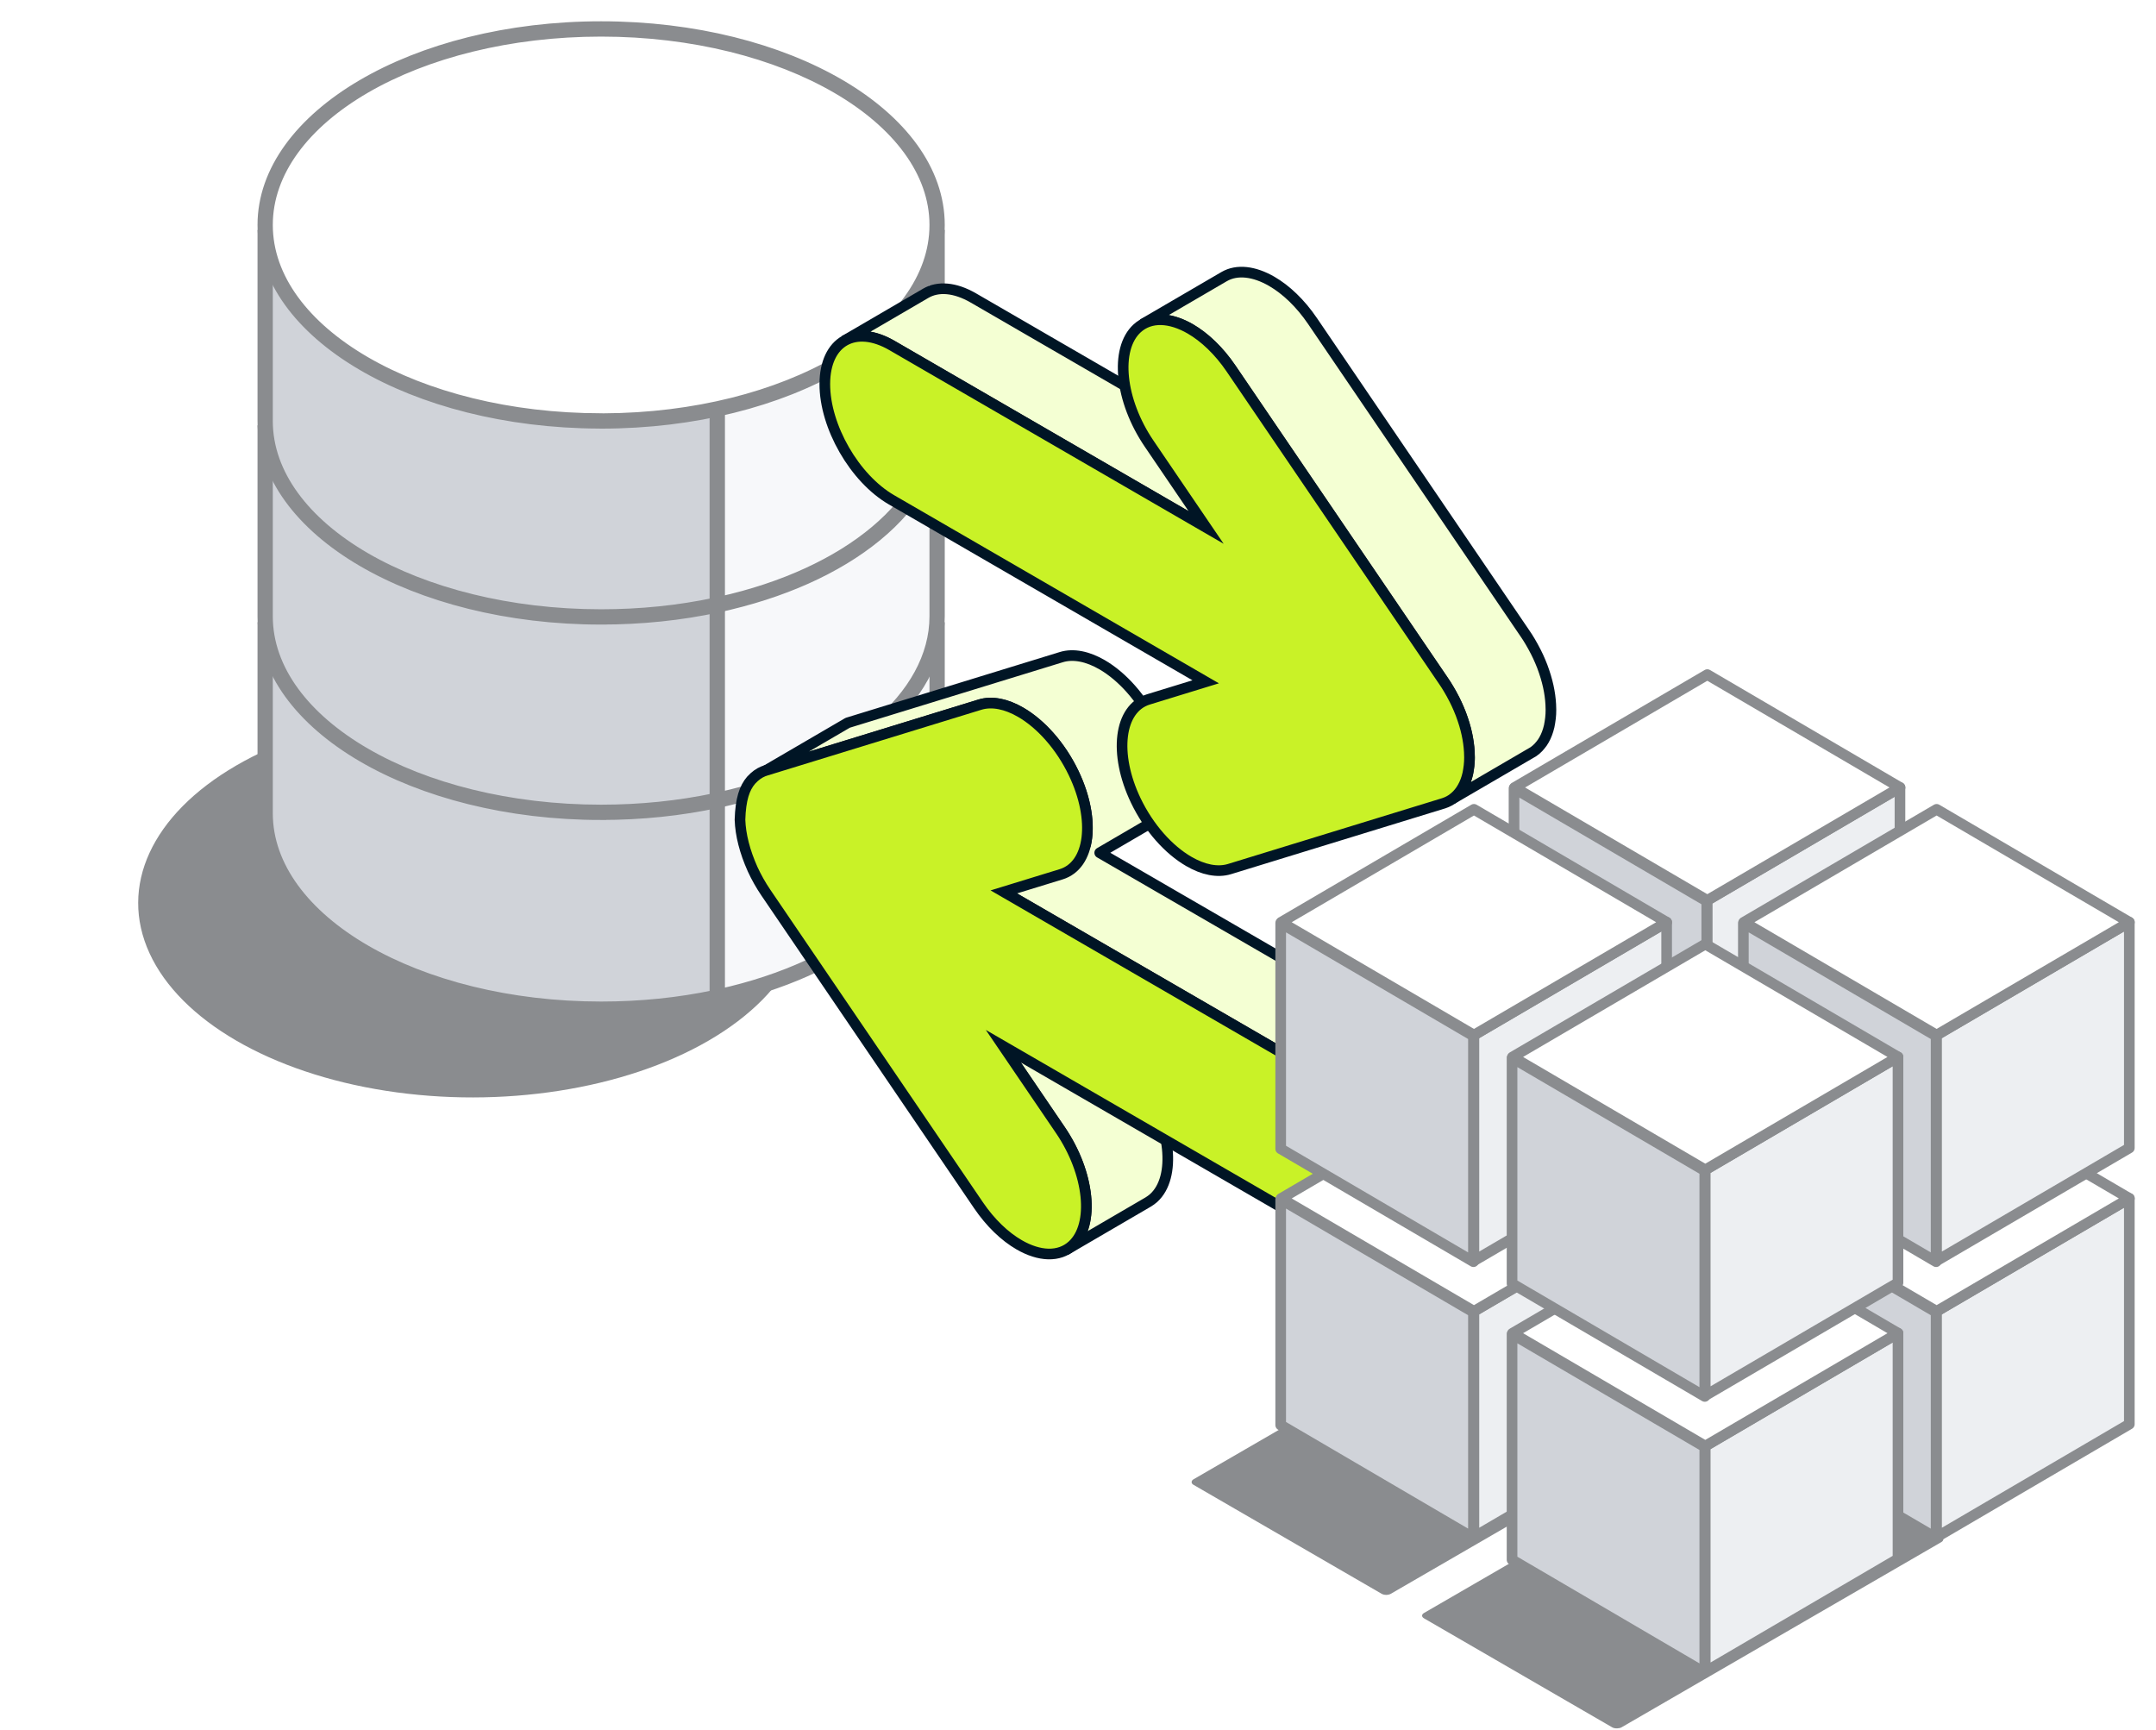
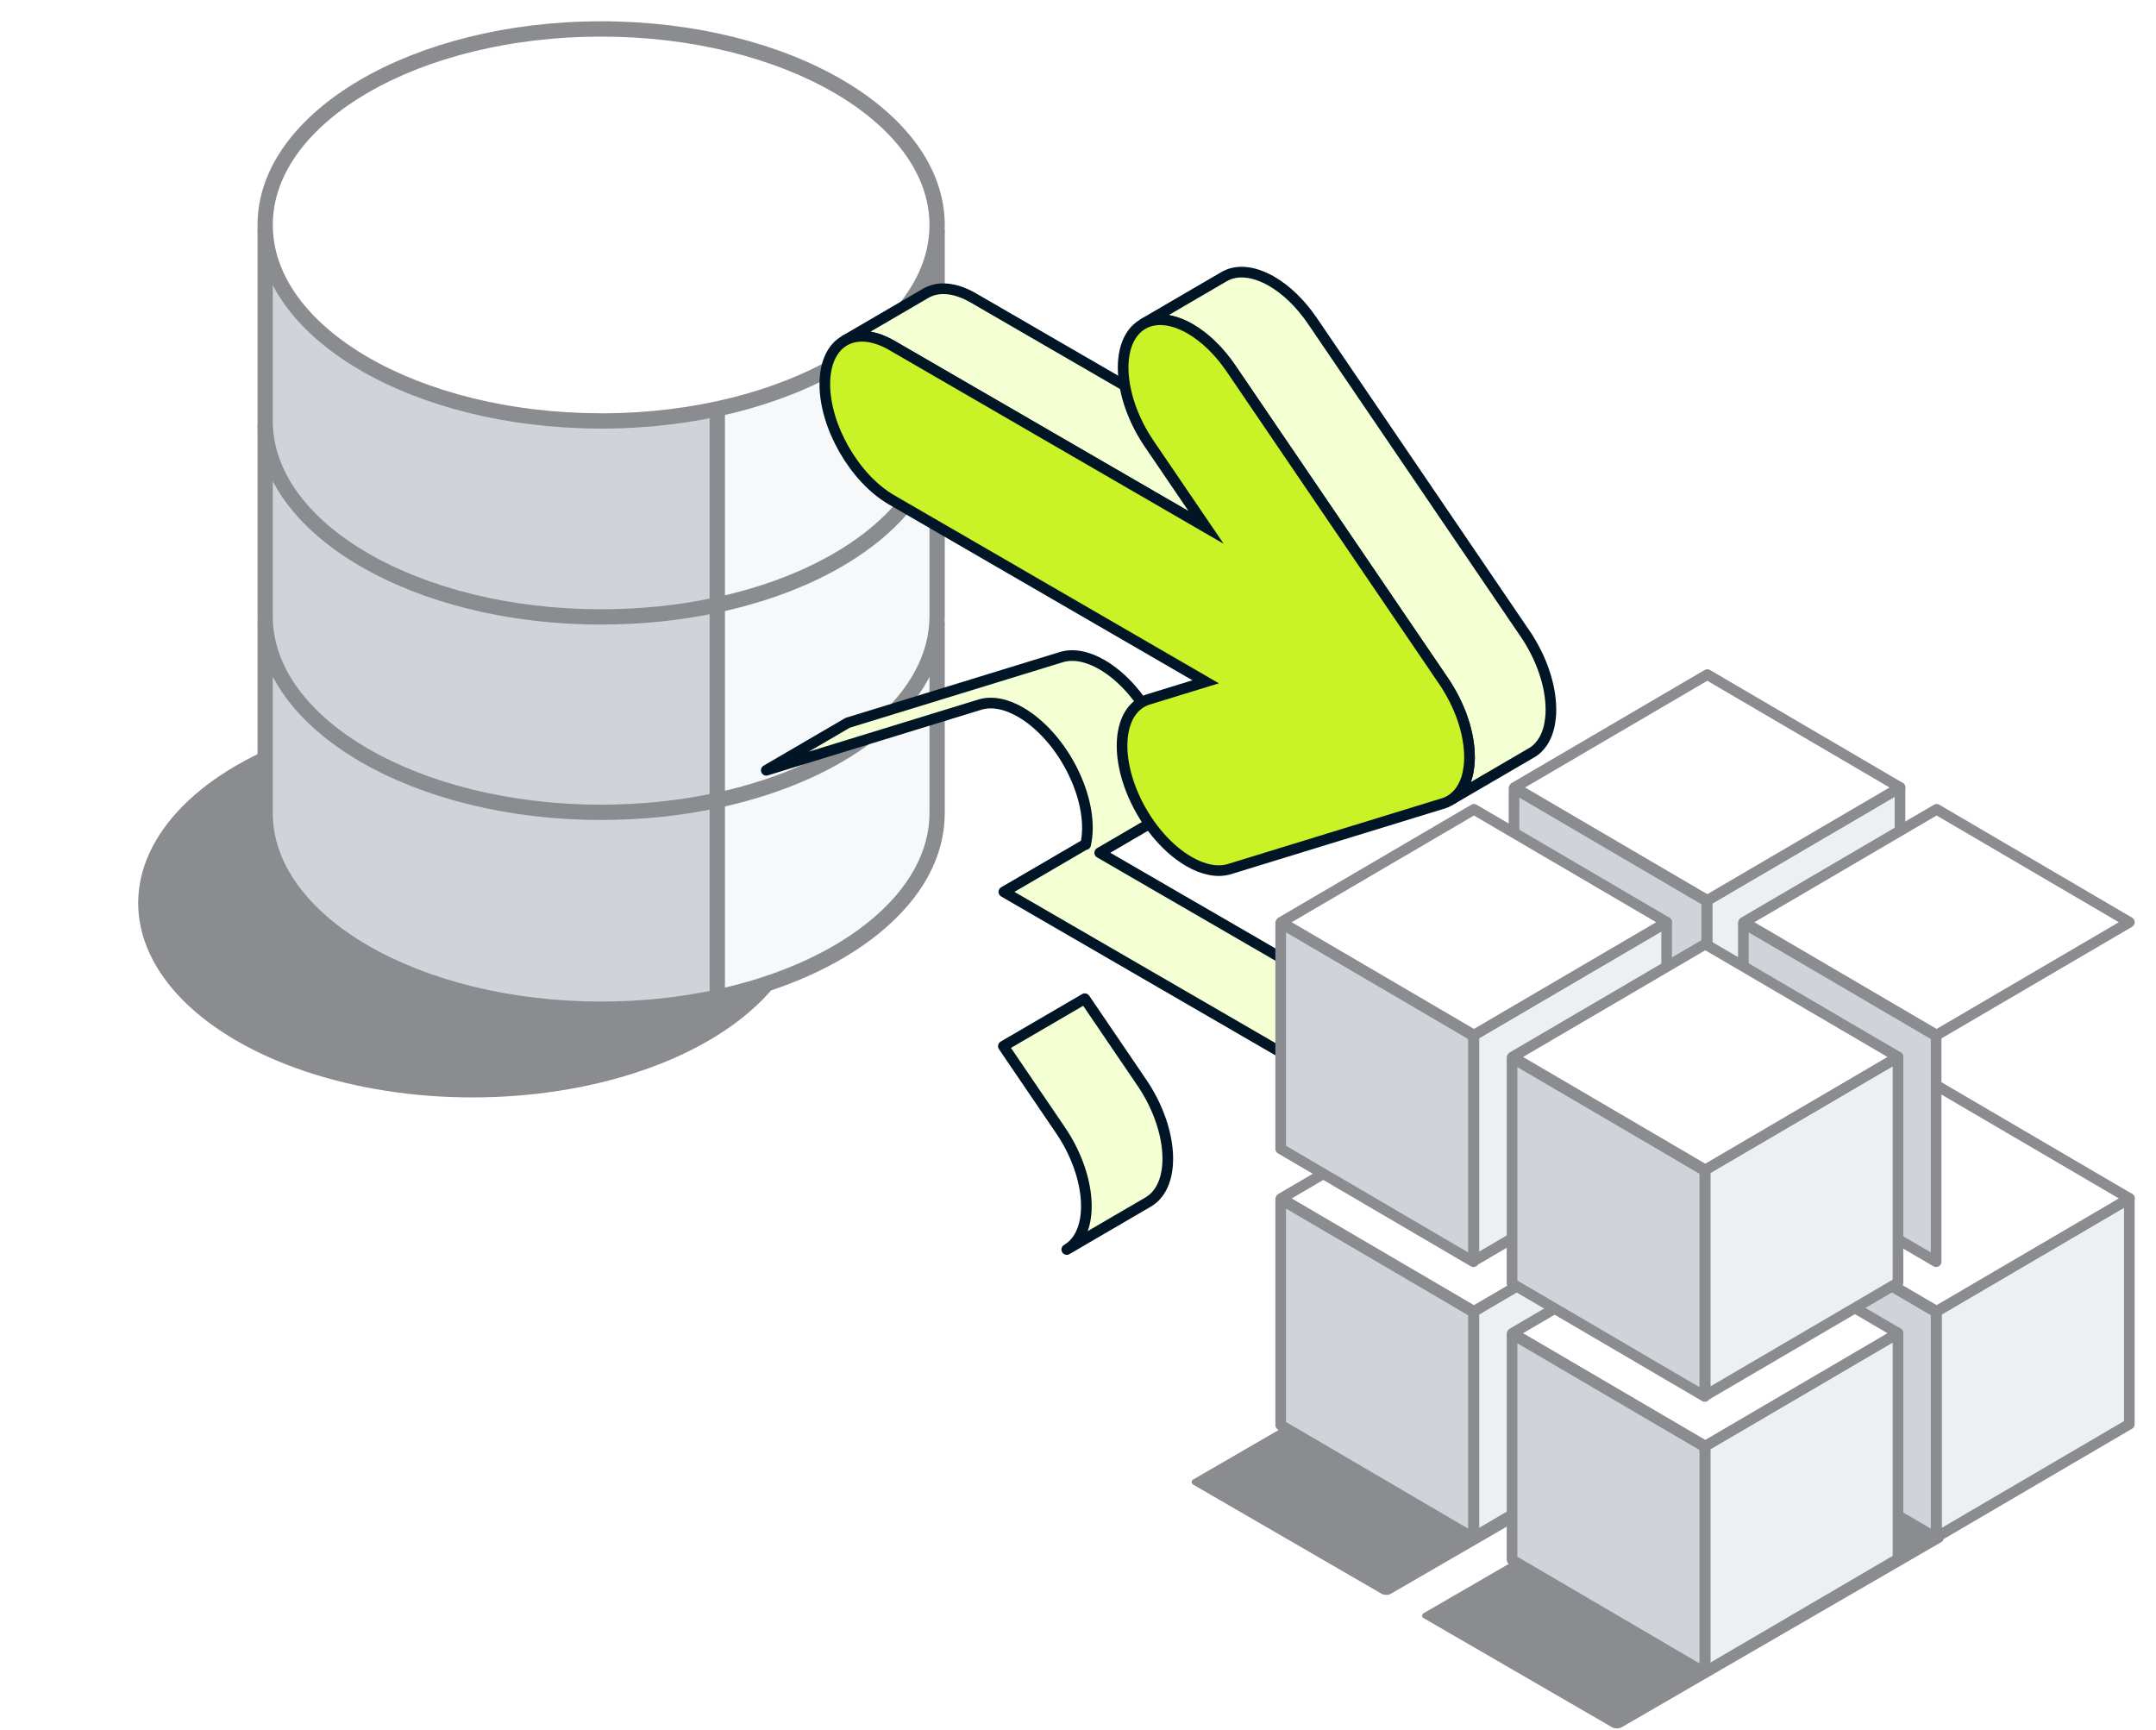
<svg xmlns="http://www.w3.org/2000/svg" width="81" height="65" viewBox="0 0 81 65" fill="none">
  <circle cx="10.266" cy="10.266" r="10.266" transform="matrix(0.865 0.503 -0.865 0.503 17.75 23.599)" fill="#8A8C8F" />
  <path d="M22.584 37.919C29.555 37.919 35.207 34.623 35.207 30.555C35.207 26.488 29.555 23.192 22.584 23.192C15.614 23.192 9.962 26.488 9.962 30.555C9.962 34.623 15.614 37.919 22.584 37.919Z" fill="white" stroke="#8A8C8F" stroke-width="0.4" />
  <path d="M9.962 23.664V30.552C9.962 34.619 15.614 37.915 22.584 37.915C24.117 37.915 25.588 37.756 26.948 37.463V23.664H9.962Z" fill="#D0D3D9" stroke="#8A8C8F" stroke-width="0.4" />
  <path d="M22.585 38.001C15.577 38.001 9.875 34.659 9.875 30.551V23.576H27.036V37.532L26.967 37.547C25.568 37.848 24.093 38.001 22.585 38.001V38.001ZM10.049 23.752V30.552C10.049 34.564 15.672 37.827 22.585 37.827C24.056 37.827 25.495 37.681 26.862 37.392V23.752H10.049V23.752Z" fill="#001525" stroke="#8A8C8F" stroke-width="0.4" />
  <path d="M26.949 23.664V37.463C31.77 36.427 35.207 33.723 35.207 30.552V23.664H26.949Z" fill="#F7F8FA" stroke="#8A8C8F" stroke-width="0.4" />
  <path d="M26.862 37.57V23.577H35.294V30.552C35.294 32.115 34.48 33.61 32.941 34.876C31.445 36.106 29.379 37.03 26.967 37.548L26.862 37.571V37.57ZM27.036 23.751V37.354C31.876 36.286 35.12 33.56 35.12 30.552V23.751H27.036Z" fill="#001525" stroke="#8A8C8F" stroke-width="0.4" />
  <path d="M22.584 30.553C29.555 30.553 35.207 27.257 35.207 23.19C35.207 19.123 29.556 15.825 22.584 15.825C15.612 15.825 9.962 19.121 9.962 23.188C9.962 27.255 15.614 30.551 22.584 30.551V30.553Z" fill="#F7F8FA" stroke="#8A8C8F" stroke-width="0.4" />
  <path d="M22.584 30.522C29.555 30.522 35.207 27.226 35.207 23.159C35.207 19.091 29.555 15.795 22.584 15.795C15.614 15.795 9.962 19.091 9.962 23.159C9.962 27.226 15.614 30.522 22.584 30.522Z" fill="white" stroke="#8A8C8F" stroke-width="0.4" />
  <path d="M9.962 16.268V23.155C9.962 27.223 15.614 30.519 22.584 30.519C24.117 30.519 25.588 30.36 26.948 30.067V16.269H9.962V16.268Z" fill="#D0D3D9" stroke="#8A8C8F" stroke-width="0.4" />
  <path d="M22.585 30.606C15.577 30.606 9.875 27.264 9.875 23.155V16.18H27.036V30.137L26.967 30.151C25.568 30.453 24.093 30.605 22.585 30.605V30.606ZM10.049 16.355V23.155C10.049 27.168 15.672 30.431 22.585 30.431C24.056 30.431 25.495 30.284 26.862 29.996V16.356H10.049V16.355Z" fill="#001525" stroke="#8A8C8F" stroke-width="0.4" />
  <path d="M26.949 16.268V30.066C31.77 29.03 35.207 26.326 35.207 23.155V16.267H26.949V16.268Z" fill="#F7F8FA" stroke="#8A8C8F" stroke-width="0.4" />
  <path d="M26.862 30.174V16.18H35.294V23.155C35.294 24.719 34.48 26.214 32.941 27.48C31.445 28.71 29.379 29.634 26.967 30.152L26.862 30.175V30.174ZM27.036 16.355V29.958C31.876 28.89 35.12 26.164 35.12 23.155V16.355H27.036Z" fill="#001525" stroke="#8A8C8F" stroke-width="0.4" />
  <path d="M22.584 23.158C29.555 23.158 35.207 19.862 35.207 15.795C35.207 11.727 29.556 8.43 22.584 8.43C15.612 8.43 9.962 11.726 9.962 15.793C9.962 19.86 15.614 23.156 22.584 23.156V23.158Z" fill="#F7F8FA" stroke="#8A8C8F" stroke-width="0.4" />
  <path d="M22.584 23.18C29.555 23.18 35.207 19.884 35.207 15.817C35.207 11.75 29.555 8.454 22.584 8.454C15.614 8.454 9.962 11.75 9.962 15.817C9.962 19.884 15.614 23.18 22.584 23.18Z" fill="white" stroke="#8A8C8F" stroke-width="0.4" />
  <path d="M9.962 8.927V15.814C9.962 19.881 15.614 23.177 22.584 23.177C24.117 23.177 25.588 23.018 26.948 22.725V8.927H9.962Z" fill="#D0D3D9" stroke="#8A8C8F" stroke-width="0.4" />
  <path d="M22.585 23.265C15.577 23.265 9.875 19.922 9.875 15.814V8.839H27.036V22.795L26.967 22.81C25.568 23.112 24.093 23.264 22.585 23.264V23.265ZM10.049 9.014V15.814C10.049 19.826 15.672 23.09 22.585 23.09C24.056 23.09 25.495 22.943 26.862 22.654V9.014H10.049Z" fill="#001525" stroke="#8A8C8F" stroke-width="0.4" />
  <path d="M26.949 8.927V22.725C31.77 21.689 35.207 18.985 35.207 15.814V8.927H26.949Z" fill="#F7F8FA" stroke="#8A8C8F" stroke-width="0.4" />
  <path d="M26.862 22.833V8.839H35.294V15.814C35.294 17.377 34.48 18.872 32.941 20.138C31.445 21.368 29.379 22.292 26.967 22.811L26.862 22.834V22.833ZM27.036 9.014V22.617C31.876 21.548 35.12 18.822 35.12 15.814V9.014H27.036Z" fill="#001525" stroke="#8A8C8F" stroke-width="0.4" />
  <path d="M22.584 15.816C29.555 15.816 35.207 12.52 35.207 8.452C35.207 4.385 29.556 1.087 22.584 1.087C15.612 1.087 9.962 4.384 9.962 8.451C9.962 12.518 15.614 15.814 22.584 15.814V15.816Z" fill="white" stroke="#8A8C8F" stroke-width="0.4" />
  <path d="M22.585 15.903L22.498 15.901C15.53 15.873 9.875 12.542 9.875 8.451C9.875 4.359 15.577 1 22.585 1C29.593 1 35.294 4.343 35.294 8.452C35.294 12.561 29.593 15.903 22.585 15.903ZM22.585 1.175C15.672 1.175 10.049 4.439 10.049 8.451C10.049 12.463 15.672 15.726 22.585 15.726L22.672 15.728C29.543 15.701 35.12 12.448 35.12 8.452C35.12 4.457 29.496 1.175 22.585 1.175Z" fill="#001525" stroke="#8A8C8F" stroke-width="0.4" />
  <g filter="url(#filter0_d_97_322)">
    <path d="M40.755 37.52L37.696 39.304L39.84 42.457C40.938 44.07 41.138 46.011 40.287 46.789C40.222 46.848 40.151 46.901 40.078 46.943L43.136 45.159C43.21 45.115 43.279 45.064 43.346 45.005C44.197 44.227 43.997 42.287 42.899 40.673L40.755 37.52Z" fill="#F4FFD3" stroke="#001525" stroke-width="0.4" stroke-linecap="round" stroke-linejoin="round" />
    <path d="M52.574 38.56L41.316 32.038L43.182 30.949C44.057 30.439 44.169 28.875 43.396 27.261C42.903 26.231 42.159 25.411 41.406 24.974C40.87 24.664 40.331 24.547 39.872 24.688L31.847 27.155L28.789 28.939L36.814 26.472C37.271 26.331 37.812 26.448 38.347 26.758C39.101 27.195 39.846 28.015 40.338 29.044C40.814 30.037 40.953 31.01 40.786 31.731L40.772 31.723L37.714 33.507L49.516 40.344C50.905 41.148 52.026 43.099 52.022 44.699C52.019 45.494 51.74 46.054 51.288 46.317L54.347 44.533C54.798 44.27 55.077 43.71 55.08 42.914C55.084 41.313 53.962 39.364 52.574 38.56Z" fill="#F4FFD3" stroke="#001525" stroke-width="0.4" stroke-linecap="round" stroke-linejoin="round" />
-     <path d="M49.515 40.345L37.712 33.508L39.867 32.846C40.97 32.508 41.18 30.806 40.337 29.046C39.843 28.017 39.1 27.196 38.346 26.759C37.811 26.449 37.271 26.333 36.812 26.474L28.788 28.94C28.759 28.948 28.731 28.959 28.68 28.977C28.517 29.044 28.374 29.144 28.22 29.311C27.97 29.602 27.824 30.024 27.801 30.798C27.821 31.367 27.979 31.992 28.277 32.657C28.416 32.958 28.582 33.254 28.773 33.535L36.759 45.276C37.215 45.947 37.753 46.455 38.288 46.765C39.042 47.202 39.788 47.244 40.286 46.79C41.137 46.012 40.937 44.073 39.839 42.458L37.695 39.306L49.498 46.142C50.886 46.947 52.015 46.302 52.021 44.7C52.025 43.099 50.902 41.149 49.515 40.345Z" fill="#C9F227" stroke="#001525" stroke-width="0.4" stroke-miterlimit="10" stroke-linecap="round" />
    <path d="M36.569 11.194C35.87 10.789 35.237 10.751 34.78 11.018L31.721 12.802C32.178 12.535 32.812 12.573 33.511 12.978L45.313 19.815L48.372 18.031L36.569 11.194Z" fill="#F4FFD3" stroke="#001525" stroke-width="0.4" stroke-miterlimit="10" stroke-linecap="round" />
-     <path d="M58.262 26.464C58.261 26.422 58.256 26.378 58.249 26.296C58.245 26.251 58.239 26.206 58.229 26.127C58.223 26.079 58.215 26.029 58.202 25.957C58.191 25.901 58.181 25.844 58.168 25.786C58.115 25.544 58.042 25.303 57.943 25.037C57.924 24.988 57.903 24.938 57.866 24.848C57.847 24.805 57.827 24.76 57.788 24.671C57.766 24.625 57.743 24.578 57.705 24.5C57.676 24.443 57.647 24.387 57.594 24.29C57.572 24.249 57.549 24.208 57.49 24.108C57.468 24.072 57.448 24.037 57.39 23.944C57.365 23.906 57.341 23.869 57.294 23.8L49.31 12.06C48.854 11.389 48.315 10.881 47.779 10.57C47.124 10.192 46.476 10.109 45.99 10.392L42.931 12.176C43.416 11.893 44.065 11.976 44.721 12.354C45.256 12.665 45.796 13.173 46.251 13.844L54.236 25.584C54.281 25.653 54.305 25.69 54.331 25.728C54.389 25.821 54.411 25.856 54.431 25.892C54.491 25.991 54.514 26.033 54.535 26.073C54.589 26.172 54.618 26.227 54.647 26.284C54.686 26.362 54.708 26.409 54.729 26.455C54.768 26.544 54.789 26.589 54.807 26.632C54.845 26.722 54.864 26.77 54.884 26.821C54.984 27.085 55.058 27.328 55.11 27.57C55.123 27.628 55.133 27.685 55.143 27.741C55.156 27.812 55.163 27.862 55.17 27.911C55.182 27.99 55.187 28.035 55.191 28.08C55.198 28.161 55.201 28.206 55.204 28.248C55.21 28.342 55.21 28.396 55.21 28.451C55.21 28.505 55.21 28.559 55.205 28.61C55.201 28.686 55.197 28.726 55.192 28.765C55.184 28.84 55.178 28.878 55.172 28.916C55.16 28.985 55.152 29.025 55.145 29.065C55.13 29.126 55.118 29.171 55.105 29.212C55.052 29.392 54.977 29.549 54.886 29.684C54.857 29.724 54.838 29.75 54.816 29.775C54.781 29.819 54.76 29.84 54.741 29.862C54.697 29.904 54.676 29.925 54.653 29.945C54.608 29.983 54.579 30.004 54.548 30.026L57.607 28.242C57.637 28.22 57.666 28.2 57.711 28.161C57.734 28.141 57.756 28.122 57.799 28.078C57.818 28.056 57.84 28.035 57.874 27.991C57.896 27.966 57.915 27.94 57.944 27.9C58.036 27.765 58.11 27.608 58.164 27.428C58.177 27.386 58.188 27.342 58.203 27.281C58.212 27.242 58.22 27.201 58.23 27.132C58.238 27.094 58.242 27.056 58.251 26.981C58.255 26.943 58.258 26.902 58.264 26.826C58.267 26.773 58.268 26.721 58.268 26.667C58.268 26.613 58.268 26.56 58.262 26.464Z" fill="#F4FFD3" stroke="#001525" stroke-width="0.4" stroke-miterlimit="10" stroke-linecap="round" />
+     <path d="M58.262 26.464C58.261 26.422 58.256 26.378 58.249 26.296C58.245 26.251 58.239 26.206 58.229 26.127C58.223 26.079 58.215 26.029 58.202 25.957C58.191 25.901 58.181 25.844 58.168 25.786C58.115 25.544 58.042 25.303 57.943 25.037C57.924 24.988 57.903 24.938 57.866 24.848C57.847 24.805 57.827 24.76 57.788 24.671C57.766 24.625 57.743 24.578 57.705 24.5C57.676 24.443 57.647 24.387 57.594 24.29C57.572 24.249 57.549 24.208 57.49 24.108C57.468 24.072 57.448 24.037 57.39 23.944L49.31 12.06C48.854 11.389 48.315 10.881 47.779 10.57C47.124 10.192 46.476 10.109 45.99 10.392L42.931 12.176C43.416 11.893 44.065 11.976 44.721 12.354C45.256 12.665 45.796 13.173 46.251 13.844L54.236 25.584C54.281 25.653 54.305 25.69 54.331 25.728C54.389 25.821 54.411 25.856 54.431 25.892C54.491 25.991 54.514 26.033 54.535 26.073C54.589 26.172 54.618 26.227 54.647 26.284C54.686 26.362 54.708 26.409 54.729 26.455C54.768 26.544 54.789 26.589 54.807 26.632C54.845 26.722 54.864 26.77 54.884 26.821C54.984 27.085 55.058 27.328 55.11 27.57C55.123 27.628 55.133 27.685 55.143 27.741C55.156 27.812 55.163 27.862 55.17 27.911C55.182 27.99 55.187 28.035 55.191 28.08C55.198 28.161 55.201 28.206 55.204 28.248C55.21 28.342 55.21 28.396 55.21 28.451C55.21 28.505 55.21 28.559 55.205 28.61C55.201 28.686 55.197 28.726 55.192 28.765C55.184 28.84 55.178 28.878 55.172 28.916C55.16 28.985 55.152 29.025 55.145 29.065C55.13 29.126 55.118 29.171 55.105 29.212C55.052 29.392 54.977 29.549 54.886 29.684C54.857 29.724 54.838 29.75 54.816 29.775C54.781 29.819 54.76 29.84 54.741 29.862C54.697 29.904 54.676 29.925 54.653 29.945C54.608 29.983 54.579 30.004 54.548 30.026L57.607 28.242C57.637 28.22 57.666 28.2 57.711 28.161C57.734 28.141 57.756 28.122 57.799 28.078C57.818 28.056 57.84 28.035 57.874 27.991C57.896 27.966 57.915 27.94 57.944 27.9C58.036 27.765 58.11 27.608 58.164 27.428C58.177 27.386 58.188 27.342 58.203 27.281C58.212 27.242 58.22 27.201 58.23 27.132C58.238 27.094 58.242 27.056 58.251 26.981C58.255 26.943 58.258 26.902 58.264 26.826C58.267 26.773 58.268 26.721 58.268 26.667C58.268 26.613 58.268 26.56 58.262 26.464Z" fill="#F4FFD3" stroke="#001525" stroke-width="0.4" stroke-miterlimit="10" stroke-linecap="round" />
    <path d="M44.719 12.357C45.255 12.668 45.794 13.176 46.25 13.847L54.234 25.587C54.279 25.655 54.304 25.693 54.33 25.731C54.388 25.824 54.41 25.858 54.43 25.895C54.489 25.994 54.512 26.036 54.534 26.076C54.587 26.175 54.616 26.23 54.645 26.287C54.684 26.365 54.706 26.412 54.728 26.458C54.767 26.547 54.787 26.592 54.806 26.635C54.843 26.725 54.862 26.773 54.883 26.824C54.982 27.09 55.056 27.331 55.108 27.573C55.121 27.631 55.131 27.688 55.142 27.744C55.155 27.815 55.162 27.865 55.169 27.914C55.181 27.992 55.185 28.037 55.189 28.082C55.197 28.165 55.199 28.209 55.202 28.251C55.208 28.345 55.208 28.399 55.208 28.454C55.208 28.509 55.208 28.561 55.204 28.612C55.199 28.689 55.195 28.728 55.191 28.767C55.182 28.843 55.176 28.881 55.17 28.919C55.159 28.988 55.15 29.027 55.143 29.068C55.129 29.129 55.117 29.174 55.104 29.215C55.05 29.395 54.975 29.551 54.884 29.686C54.855 29.727 54.836 29.753 54.815 29.778C54.78 29.821 54.76 29.843 54.739 29.865C54.696 29.907 54.674 29.927 54.651 29.948C54.606 29.985 54.577 30.007 54.547 30.029C54.501 30.058 54.477 30.073 54.453 30.086C54.397 30.115 54.375 30.126 54.353 30.135C54.292 30.16 54.266 30.168 54.242 30.177L46.196 32.649C45.738 32.79 45.198 32.674 44.663 32.363C43.909 31.926 43.166 31.105 42.672 30.077C41.829 28.316 42.04 26.616 43.142 26.277L45.297 25.615L33.494 18.778C32.105 17.974 30.984 16.023 30.988 14.423C30.993 12.823 32.123 12.176 33.511 12.98L45.314 19.817L43.171 16.666C42.073 15.052 41.873 13.111 42.724 12.334C43.222 11.88 43.968 11.922 44.722 12.359L44.719 12.357Z" fill="#C9F227" stroke="#001525" stroke-width="0.4" stroke-miterlimit="10" stroke-linecap="round" />
  </g>
  <rect width="8.577" height="14.295" rx="0.2" transform="matrix(-0.865 -0.501 -0.865 0.501 73.11 57.834)" fill="#8A8C8F" />
  <rect width="8.577" height="14.295" rx="0.2" transform="matrix(0.865 0.501 -0.865 0.501 57.026 48.518)" fill="#8A8C8F" />
  <path d="M64.122 52.716L56.881 48.476V39.995L64.122 44.235V52.716Z" fill="#D0D3D9" stroke="#8A8C8F" stroke-width="0.4" stroke-linecap="round" stroke-linejoin="round" />
  <path d="M71.381 48.442L64.14 52.682V44.202L71.381 39.961V48.442Z" fill="#EDEFF2" stroke="#8A8C8F" stroke-width="0.4" stroke-linecap="round" stroke-linejoin="round" />
  <path d="M64.143 44.202L56.901 39.962L64.143 35.721L71.384 39.962L64.143 44.202Z" fill="white" stroke="#8A8C8F" stroke-width="0.4" stroke-linecap="round" stroke-linejoin="round" />
  <path d="M64.122 42.338L56.881 38.098V29.617L64.122 33.857V42.338Z" fill="#D0D3D9" stroke="#8A8C8F" stroke-width="0.4" stroke-linecap="round" stroke-linejoin="round" />
  <path d="M71.381 38.065L64.14 42.305V33.825L71.381 29.584V38.065Z" fill="#EDEFF2" stroke="#8A8C8F" stroke-width="0.4" stroke-linecap="round" stroke-linejoin="round" />
  <path d="M64.143 33.825L56.901 29.585L64.143 25.344L71.384 29.585L64.143 33.825Z" fill="white" stroke="#8A8C8F" stroke-width="0.4" stroke-linecap="round" stroke-linejoin="round" />
  <path d="M55.357 57.778L48.115 53.537V45.056L55.357 49.297V57.778Z" fill="#D0D3D9" stroke="#8A8C8F" stroke-width="0.4" stroke-linecap="round" stroke-linejoin="round" />
  <path d="M62.615 53.504L55.374 57.745V49.264L62.615 45.023V53.504Z" fill="#EDEFF2" stroke="#8A8C8F" stroke-width="0.4" stroke-linecap="round" stroke-linejoin="round" />
  <path d="M55.376 49.264L48.134 45.024L55.376 40.783L62.617 45.024L55.376 49.264Z" fill="white" stroke="#8A8C8F" stroke-width="0.4" stroke-linecap="round" stroke-linejoin="round" />
  <path d="M55.357 47.401L48.115 43.16V34.679L55.357 38.92V47.401Z" fill="#D0D3D9" stroke="#8A8C8F" stroke-width="0.4" stroke-linecap="round" stroke-linejoin="round" />
  <path d="M62.615 43.128L55.374 47.368V38.888L62.615 34.647V43.128Z" fill="#EDEFF2" stroke="#8A8C8F" stroke-width="0.4" stroke-linecap="round" stroke-linejoin="round" />
  <path d="M55.376 38.887L48.134 34.647L55.376 30.406L62.617 34.647L55.376 38.887Z" fill="white" stroke="#8A8C8F" stroke-width="0.4" stroke-linecap="round" stroke-linejoin="round" />
  <path d="M72.739 57.778L65.497 53.537V45.056L72.739 49.297V57.778Z" fill="#D0D3D9" stroke="#8A8C8F" stroke-width="0.4" stroke-linecap="round" stroke-linejoin="round" />
  <path d="M79.998 53.504L72.756 57.745V49.264L79.998 45.023V53.504Z" fill="#EDEFF2" stroke="#8A8C8F" stroke-width="0.4" stroke-linecap="round" stroke-linejoin="round" />
  <path d="M72.758 49.264L65.517 45.024L72.758 40.783L80 45.024L72.758 49.264Z" fill="white" stroke="#8A8C8F" stroke-width="0.4" stroke-linecap="round" stroke-linejoin="round" />
  <path d="M72.739 47.401L65.497 43.16V34.679L72.739 38.92V47.401Z" fill="#D0D3D9" stroke="#8A8C8F" stroke-width="0.4" stroke-linecap="round" stroke-linejoin="round" />
-   <path d="M79.998 43.128L72.756 47.368V38.888L79.998 34.647V43.128Z" fill="#EDEFF2" stroke="#8A8C8F" stroke-width="0.4" stroke-linecap="round" stroke-linejoin="round" />
  <path d="M72.758 38.887L65.517 34.647L72.758 30.406L80 34.647L72.758 38.887Z" fill="white" stroke="#8A8C8F" stroke-width="0.4" stroke-linecap="round" stroke-linejoin="round" />
  <path d="M64.048 62.84L56.807 58.599V50.118L64.048 54.359V62.84Z" fill="#D0D3D9" stroke="#8A8C8F" stroke-width="0.4" stroke-linecap="round" stroke-linejoin="round" />
  <path d="M71.307 58.567L64.065 62.807V54.327L71.307 50.086V58.567Z" fill="#EDEFF2" stroke="#8A8C8F" stroke-width="0.4" stroke-linecap="round" stroke-linejoin="round" />
  <path d="M64.067 54.327L56.826 50.087L64.067 45.846L71.308 50.087L64.067 54.327Z" fill="white" stroke="#8A8C8F" stroke-width="0.4" stroke-linecap="round" stroke-linejoin="round" />
  <path d="M64.048 52.463L56.807 48.223V39.742L64.048 43.982V52.463Z" fill="#D0D3D9" stroke="#8A8C8F" stroke-width="0.4" stroke-linecap="round" stroke-linejoin="round" />
  <path d="M71.307 48.191L64.065 52.431V43.95L71.307 39.71V48.191Z" fill="#EDEFF2" stroke="#8A8C8F" stroke-width="0.4" stroke-linecap="round" stroke-linejoin="round" />
  <path d="M64.067 43.95L56.826 39.709L64.067 35.469L71.308 39.709L64.067 43.95Z" fill="white" stroke="#8A8C8F" stroke-width="0.4" stroke-linecap="round" stroke-linejoin="round" />
  <defs>
    <filter id="filter0_d_97_322" x="26.001" y="8.423" width="34.067" height="40.489" filterUnits="userSpaceOnUse" color-interpolation-filters="sRGB">
      <feFlood flood-opacity="0" result="BackgroundImageFix" />
      <feColorMatrix in="SourceAlpha" type="matrix" values="0 0 0 0 0 0 0 0 0 0 0 0 0 0 0 0 0 0 127 0" result="hardAlpha" />
      <feOffset />
      <feGaussianBlur stdDeviation="0.8" />
      <feComposite in2="hardAlpha" operator="out" />
      <feColorMatrix type="matrix" values="0 0 0 0 0.788 0 0 0 0 0.949 0 0 0 0 0.153 0 0 0 1 0" />
      <feBlend mode="normal" in2="BackgroundImageFix" result="effect1_dropShadow_97_322" />
      <feBlend mode="normal" in="SourceGraphic" in2="effect1_dropShadow_97_322" result="shape" />
    </filter>
  </defs>
</svg>